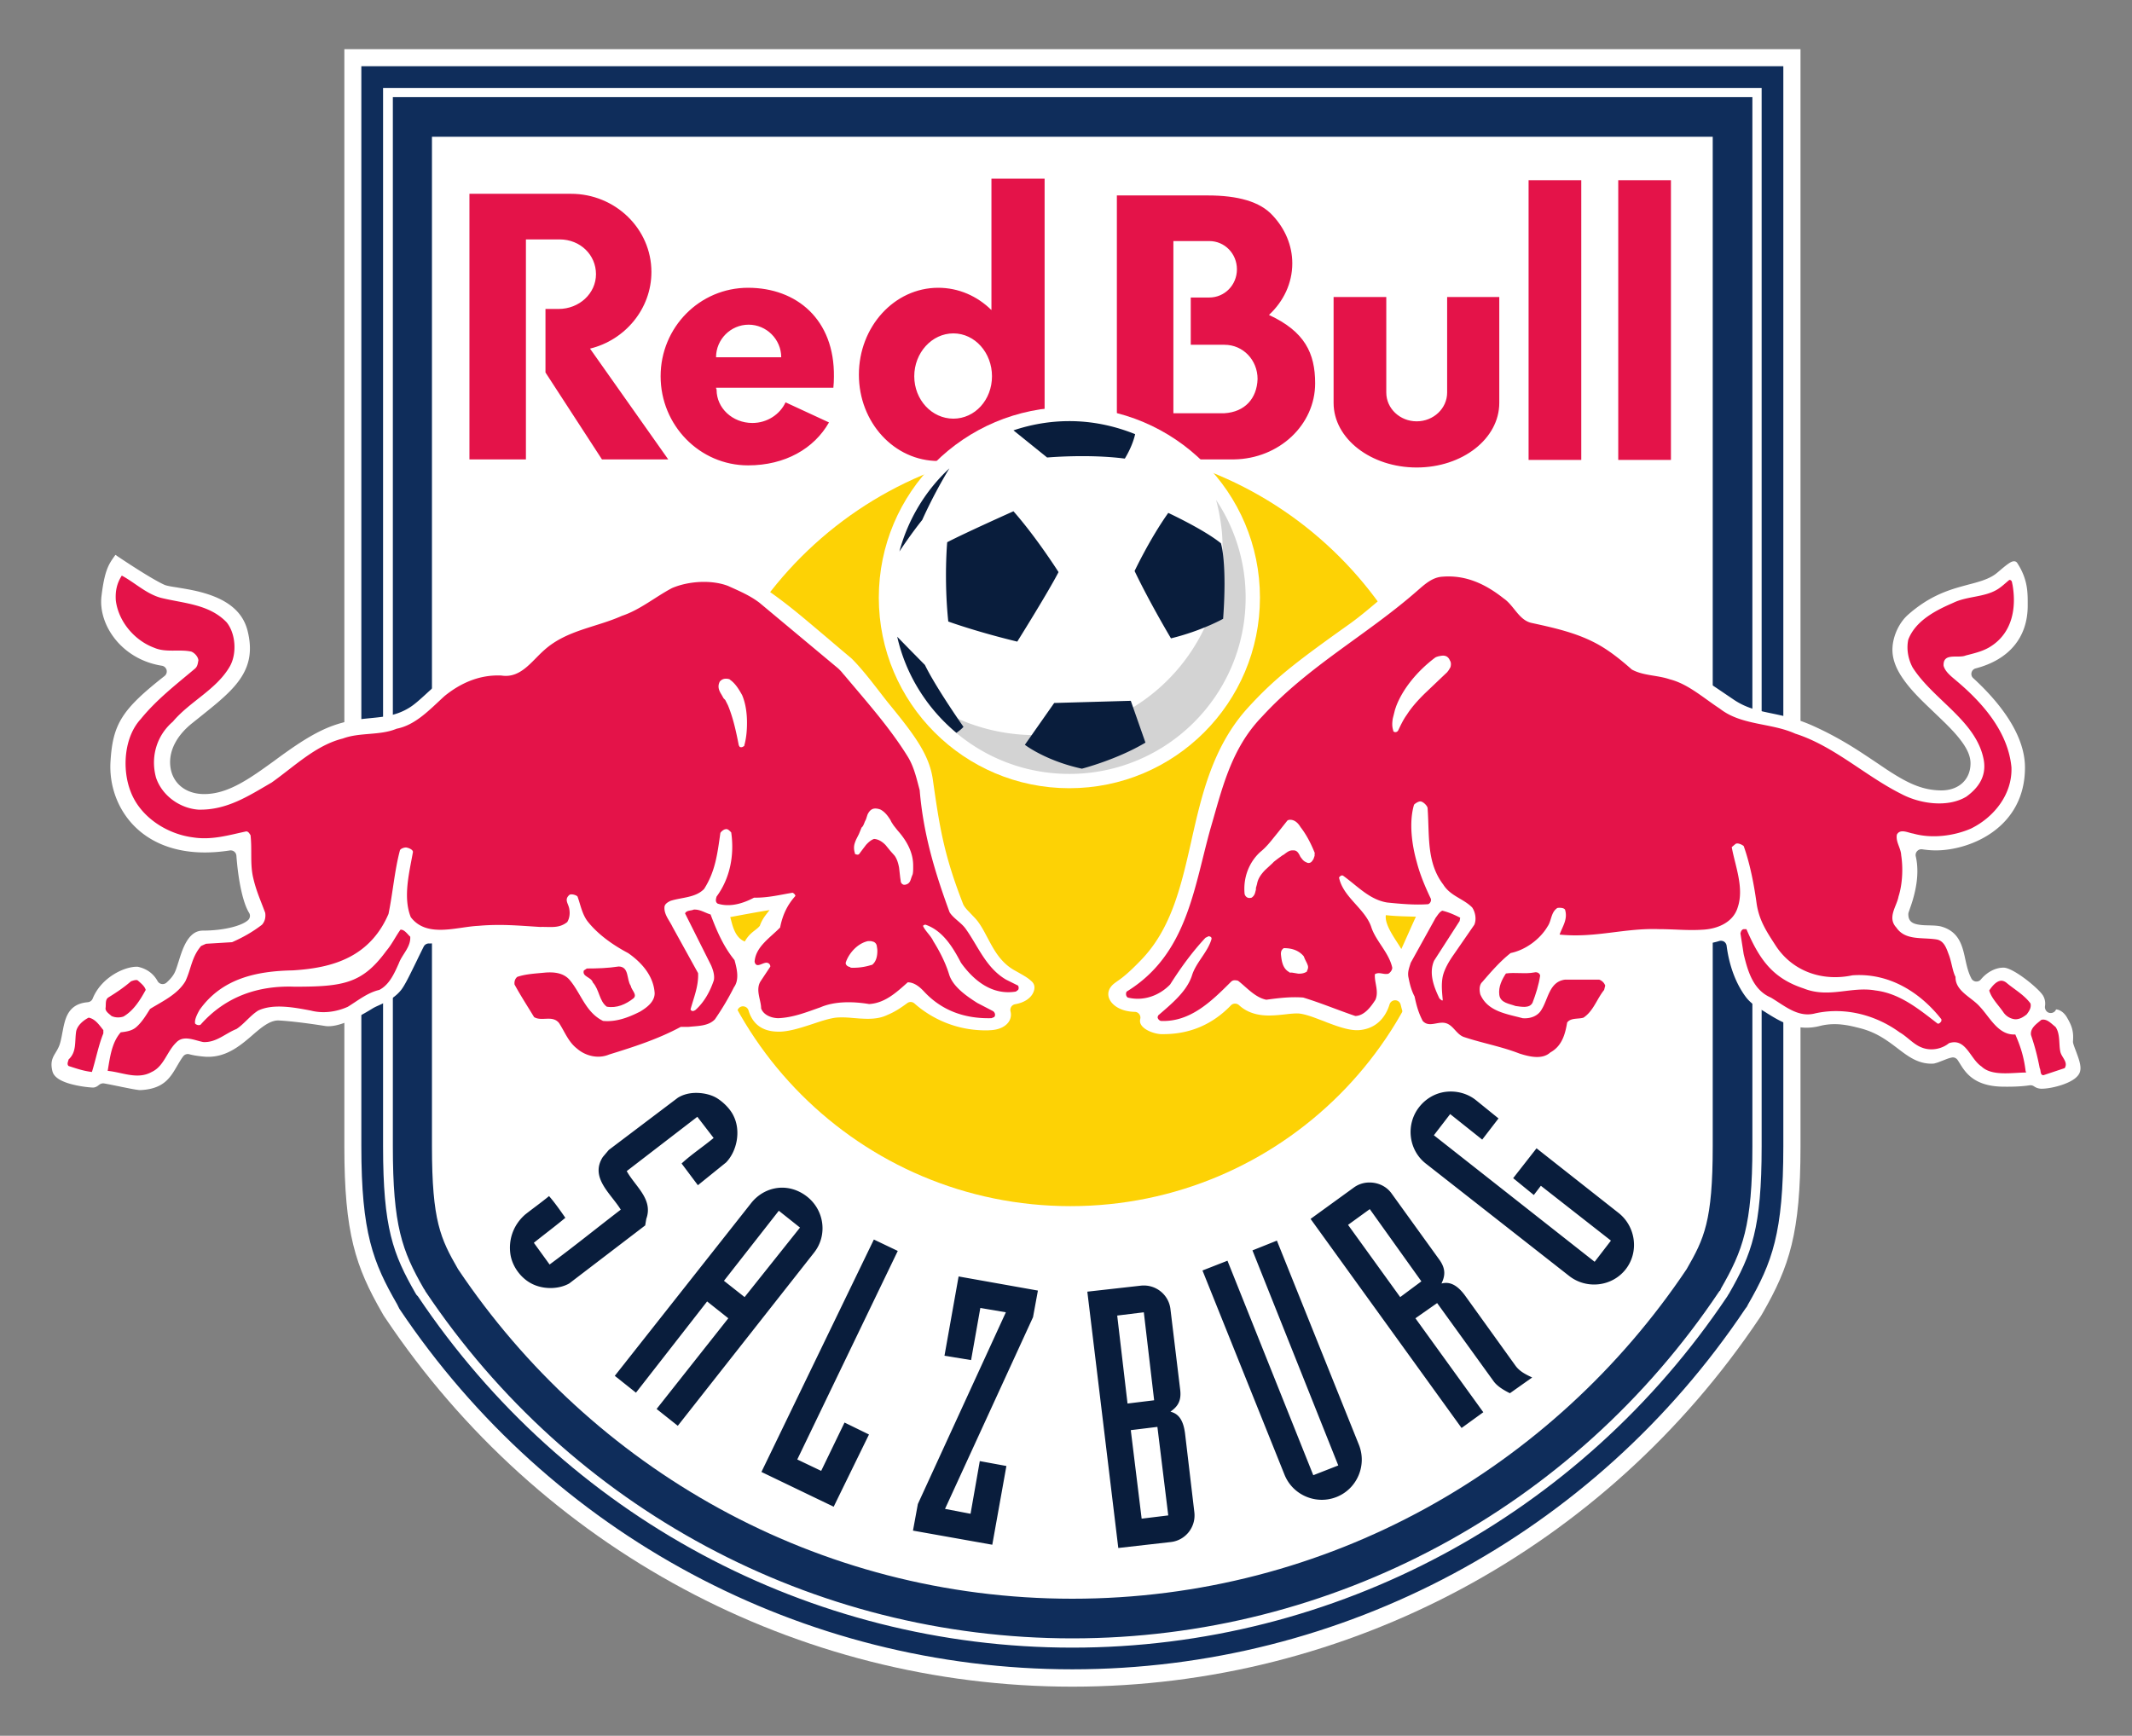
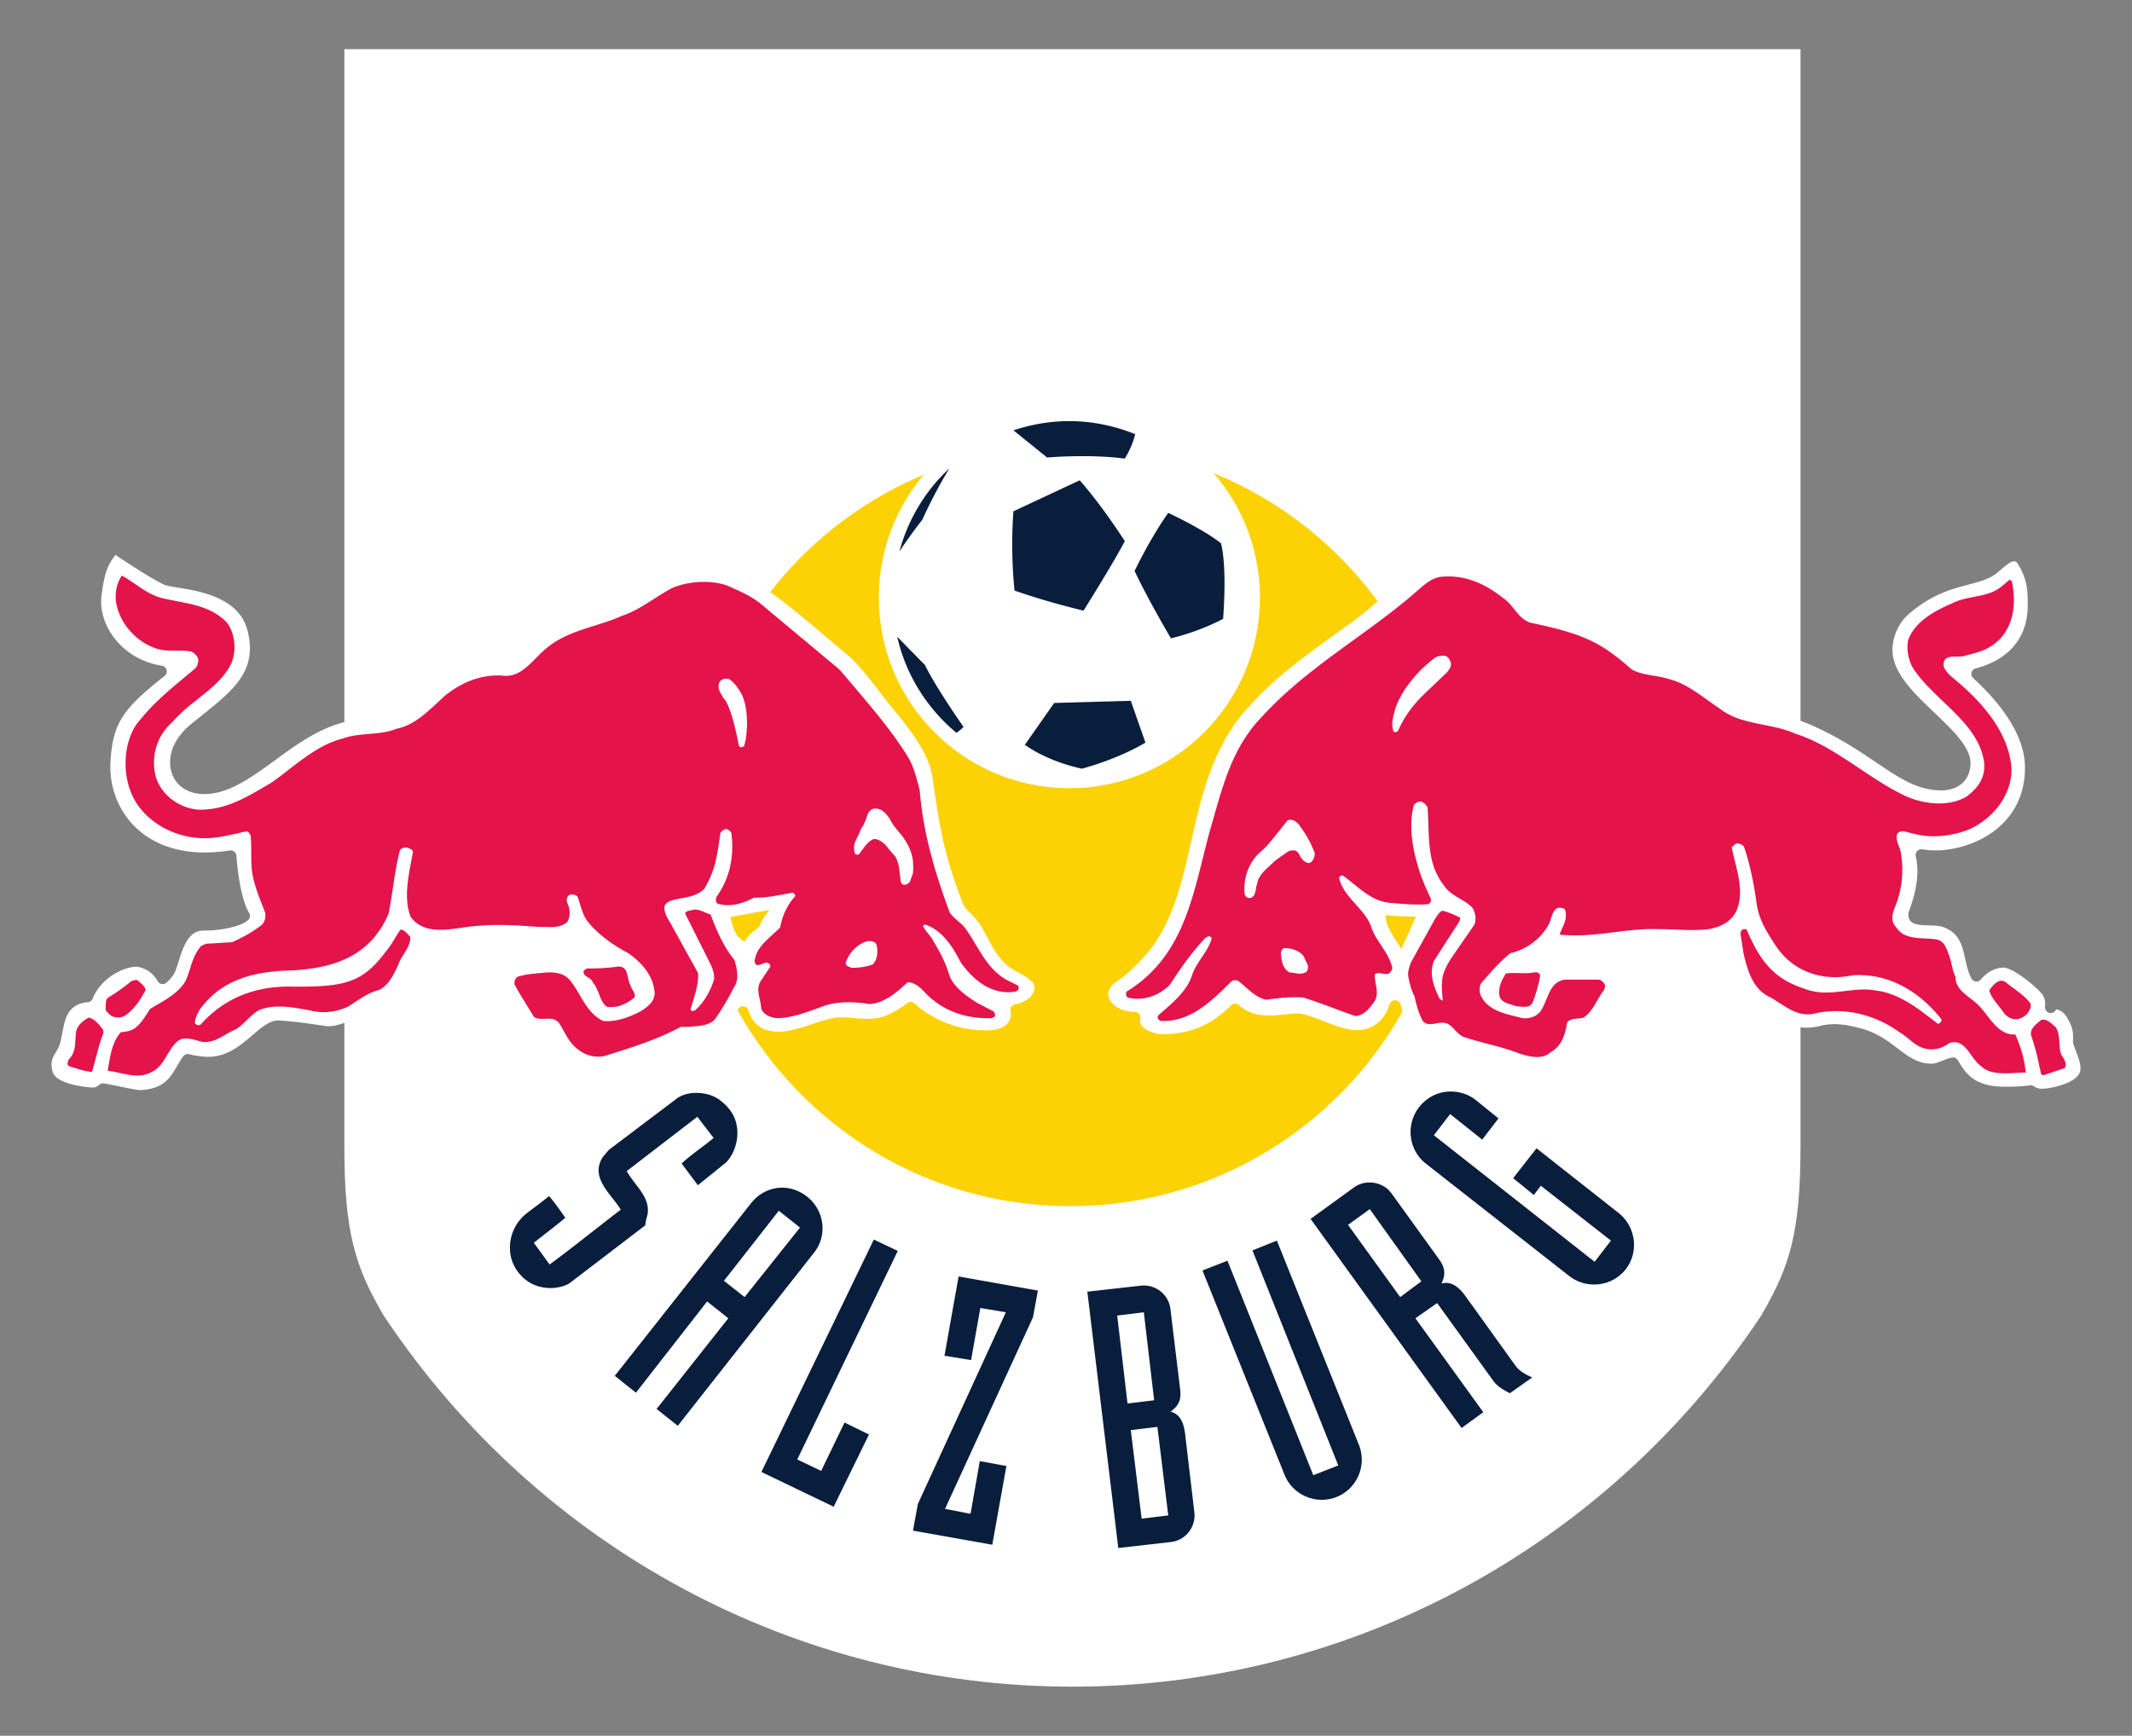
<svg xmlns="http://www.w3.org/2000/svg" fill-rule="evenodd" stroke-linejoin="round" stroke-miterlimit="2" clip-rule="evenodd" viewBox="0 0 350 285">
  <rect x="0" y="0" width="350" height="285" fill="#808080" stroke="none" />
  <path fill="#fff" d="M56.53 8.07v180.17c0 14.24 1.83 19.72 6.206 27.33l.246.43.275.41c25.388 37.9 67.553 60.53 112.803 60.53 45.24 0 87.41-22.63 112.8-60.53l.27-.41.25-.43c4.37-7.61 6.2-13.09 6.2-27.33V8.07H56.53z" />
-   <path fill="#0f2d5b" fill-rule="nonzero" d="M59.32 10.87v177.35c0 14.23 1.919 19.05 5.885 25.95l.357.72c24.867 37.11 66.168 59.2 110.478 59.2 44.3 0 85.61-22.09 110.48-59.2l.27-.36.18-.36c3.96-6.89 5.79-11.71 5.79-25.95V10.87H59.32zm3.567 3.57H289.2v173.78c0 13.44-1.63 17.69-5.35 24.17l-.18.27-.09.17c-24.2 36.13-64.43 57.7-107.54 57.7s-83.246-21.57-107.446-57.7l-.179-.17-.178-.27c-3.724-6.48-5.35-10.74-5.35-24.17V14.44zm1.605 1.51v172.27c0 13.06 1.501 17.13 5.082 23.37l.179.26.089.18c23.915 35.71 63.598 56.98 106.198 56.98 42.6 0 82.29-21.27 106.2-56.98l.18-.18.09-.26c3.58-6.23 5.17-10.31 5.17-23.37V15.95H64.492zm6.42 6.51H281.17v165.76c0 12.29-1.41 15.17-4.28 20.16C255 241.05 218 262.5 176.04 262.5c-41.96 0-78.96-21.45-100.848-54.12-2.868-4.99-4.28-7.87-4.28-20.16V22.46z" />
-   <path fill="#e41349" fill-rule="nonzero" d="M162.76 29.33v21.58c-2.32-2.29-5.38-3.66-8.74-3.66-7.2 0-13.02 6.4-13.02 14.27 0 7.86 5.82 14.17 13.02 14.17 3.4 0 6.51-1.41 8.83-3.74v3.48h8.64v-46.1h-8.73zm88.18.26v45.93h8.65V29.59h-8.65zm14.72 0v45.93h8.65V29.59h-8.65zM77.065 31.82v43.61h9.273V39.31h5.529c3.42 0 5.973 2.56 5.973 5.71s-2.731 5.71-6.152 5.71h-2.14v10.43l9.272 14.27h10.88L96.86 57.24c5.74-1.39 10.08-6.52 10.08-12.58 0-7.11-5.95-12.84-13.201-12.84-.221 0-1.209-.01-1.427 0H77.065zm106.285.27v43.34h19.26c7.37-.12 13.29-5.66 13.29-12.49 0-4.96-1.71-8.51-7.58-11.23 2.39-2.22 3.83-5.2 3.83-8.47 0-2.97-1.21-5.71-3.21-7.85-2.07-2.29-5.73-3.3-10.69-3.3h-14.9zm9.28 7.49h5.88c2.56 0 4.55 2.08 4.55 4.64 0 2.55-1.99 4.63-4.55 4.63h-3.03v7.76h5.53c3.09 0 5.44 2.53 5.44 5.62-.11 3.2-2.08 5.41-5.44 5.62h-8.38V39.58zm-69.82 7.67c-7.95 0-14.36 6.49-14.36 14.53 0 8.05 6.41 14.63 14.36 14.63 6.07 0 10.84-2.75 13.28-7.05l-7.13-3.3c-.9 1.95-2.99 3.39-5.44 3.39-3.27 0-5.88-2.44-5.88-5.44 0-.19-.11-.17-.09-.35h19.26c.06-.6.09-1.16.09-1.79.13-9.43-6.14-14.62-14.09-14.62zm96.12 1.52v17.38c0 5.88 6.14 10.61 13.64 10.61 7.51 0 13.56-4.73 13.56-10.61V48.77h-8.56v15.69c0 2.61-2.25 4.72-5 4.72s-4.99-2.11-4.99-4.72V48.77h-8.65zm-96.03 4.54c2.93 0 5.35 2.41 5.35 5.35h-10.7c0-2.94 2.41-5.35 5.35-5.35zm33.61 1.43c3.54 0 6.34 3.18 6.34 7.04 0 3.87-2.8 6.96-6.34 6.96-3.53 0-6.42-3.09-6.42-6.96 0-3.86 2.89-7.04 6.42-7.04z" />
  <path fill="#fdd205" d="M238.18 135.58c0 34.49-27.96 62.46-62.45 62.46-34.5 0-62.46-27.97-62.46-62.46 0-34.5 27.96-62.46 62.46-62.46 34.49 0 62.45 27.96 62.45 62.46" />
  <path fill="#fff" fill-rule="nonzero" d="M230.04 155.83c-.63-1.2-2.81-3.87-2.53-5.57 1.61.2 4.05.22 4.94.26-.28.52-2.1 4.7-2.41 5.31m111.36 18.56c-.12-.48-.31-1-.46-1.41l-.14-.39c-.12-.3-.23-.6-.35-.94-.05-.14-.09-.29-.12-.41-.02-.09-.02-.19-.02-.27.15-1.78-.29-2.7-.98-3.9-.54-.94-1.3-1.31-1.8-1.33-.13.36-.48.59-.87.59-.05 0-.1 0-.16-.01-.5-.07-.84-.57-.79-1.07.02-.12.03-.25.04-.39.01-.47-.09-.9-.32-1.33-.6-1.12-4.89-4.65-6.52-4.65-1.32 0-2.71.72-3.72 1.94a.92.92 0 0 1-.72.34h-.09a.94.94 0 0 1-.74-.49c-.14-.27-.27-.55-.38-.85-.29-.78-.46-1.57-.63-2.33l-.13-.59c-.45-1.98-1.12-3.99-3.78-4.76-.21-.06-.49-.11-.83-.14-.29-.03-.6-.04-.92-.05l-.25-.01c-.53-.01-1.08-.02-1.62-.1-1.09-.16-1.82-.51-1.82-1.74 0-.1.02-.21.05-.3l.29-.84c.22-.62.53-1.56.77-2.68.46-2.09.5-4 .11-5.69-.07-.3.02-.62.23-.84.18-.2.43-.31.69-.31.05 0 .09.01.14.01 1.09.17 1.97.18 2.22.18 5.66 0 14.65-3.69 14.65-13.61 0-5.7-4.62-11.12-8.49-14.67a.91.91 0 0 1-.28-.92c.08-.33.34-.6.67-.68 5.51-1.44 8.55-5.1 8.55-10.32v-.35c0-.81 0-1.74-.16-2.73-.23-1.38-.74-2.66-1.56-3.91a.59.59 0 0 0-.53-.28c-.12 0-.2.02-.23.03-.22.06-.46.2-.61.31-.52.34-1.25.97-1.85 1.48-.67.58-1.48 1-2.61 1.38-.69.23-1.41.43-2.17.62-.4.11-.81.22-1.24.34-2.62.73-5.49 1.8-8.68 4.61-1.45 1.28-2.46 3.42-2.56 5.44-.09 1.7.54 3.46 1.94 5.37 1.2 1.67 2.8 3.24 4.48 4.83l.59.57c.61.58 1.21 1.16 1.79 1.73.87.87 1.53 1.58 2.06 2.24 1.33 1.63 1.95 2.97 1.95 4.22 0 2.66-1.91 4.45-4.8 4.45-3.19-.02-5.65-1.25-9.06-3.5-.52-.35-1.05-.71-1.6-1.08-1.14-.76-2.31-1.55-3.61-2.37-2.37-1.48-4.55-2.65-6.88-3.69-1.23-.55-2.45-.98-3.83-1.35-.99-.26-1.93-.46-2.84-.65l-.44-.09c-2.09-.44-3.83-.87-5.69-2.09-.53-.36-1.08-.73-1.64-1.11-.97-.66-1.97-1.34-3-1.99-1.97-1.22-3.56-2-5.01-2.43-.44-.14-.91-.24-1.5-.33-.26-.04-.52-.07-.77-.1l-.61-.08c-.93-.13-1.72-.32-2.56-.8-.53-.31-1.04-.65-1.6-1.06-.4-.3-.78-.59-1.17-.91l-.27-.21c-.99-.77-2.1-1.61-3.79-2.52-2.56-1.39-5.12-2.07-7.32-2.61l-.43-.1c-.86-.2-1.59-.38-2.22-.59-.37-.12-.65-.23-.85-.34-.14-.07-.26-.16-.31-.19-.06-.05-.12-.11-.17-.17-5.47-6.88-12.03-7.42-13.91-7.42-.43 0-.84.03-1.21.07-2.2.24-4.82 2.17-7.09 4.03-.83.67-1.66 1.39-2.51 2.12-1.73 1.47-3.51 2.99-5.26 4.24-9.06 6.44-12.35 9.02-16.64 13.71-5.79 6.33-7.62 14.38-9.23 21.48l-.11.51c-.78 3.44-1.59 7.01-2.77 10.27-1.39 3.83-3.1 6.72-5.37 9.1-1.1 1.15-2.02 2.03-2.82 2.69-.53.45-.94.72-1.28.96l-.23.17c-.96.68-1.33 1.55-1.06 2.44.35 1.13 1.81 2.3 4.26 2.35.29 0 .55.14.72.36.18.23.25.51.18.79-.1.43-.02.79.25 1.13.67.87 2.27 1.35 3.17 1.38h.39c4.33 0 8.05-1.59 11.07-4.72.19-.2.43-.29.68-.29.23 0 .46.08.64.24 1.2 1.11 2.75 1.67 4.72 1.71h.22c.92 0 1.83-.1 2.67-.19.43-.05.84-.1 1.22-.12a6.926 6.926 0 0 1 1.02-.02c.51.05 1.17.21 2.07.51.63.22 1.29.48 1.97.73l.6.24c1.33.5 3.32 1.26 4.85 1.26h.25c3.41-.21 4.69-2.75 5.14-4.25.13-.4.49-.66.9-.66h.04c.42.01.78.3.88.72.09.36.18.71.28 1.05.54 1.8 1.24 3 2.29 3.91.33.28.74.45 1.33.55.5.08 1.23.13 2.29.13.2 0 .4.08.56.2.12.09.28.23.52.48.22.22.44.45.67.63.18.17.48.4.83.52 4.79 1.62 11.02 3.39 14.14 3.44h.12c4.26 0 5.71-4.09 6.13-5.85.09-.36.38-.63.74-.7 3.97-.78 6.15-6.76 6.14-7.78-.02-1.92-.77-2.68-2.67-2.82l-6.92-.01c-.15 0-.31.03-.46.07-.09.03-.17.04-.26.04-.32 0-.62-.16-.8-.44-.24-.39-.52-.58-.98-.69a.927.927 0 0 1-.7-.7c-.08-.34.03-.71.31-.94.14-.12.28-.24.41-.36.18-.16.4-.25.64-.25h.04c.94.04 2.78.11 4.53.11.77 0 1.53-.02 2.17-.05 1.4-.08 2.57-.22 3.8-.36 1.92-.22 3.91-.45 6.91-.45l6.48.35c1.39 0 2.65-.18 3.75-.53.1-.03.19-.04.29-.04.18 0 .36.05.51.14.23.15.39.4.42.68.43 3.28 1.5 6.17 3.12 8.36.42.57.95 1.07 1.66 1.56.37.25.76.48 1.15.72.23.13.46.27.68.42 1.71 1.06 3.84 2.4 6.5 2.39.71 0 1.45-.09 2.18-.28.8-.2 1.59-.3 2.43-.3.42 0 .83.02 1.22.07 1.06.11 2 .35 2.75.54l.2.05c1.23.31 2.4.79 3.57 1.49.96.57 1.77 1.19 2.55 1.78l.21.16c1.55 1.18 3.16 2.4 5.41 2.4.08 0 .17-.01.27-.01.14-.01.32-.05.39-.08.13-.03.27-.08.43-.13.31-.12.67-.26 1.04-.4.35-.14.75-.3 1.2-.39.06-.01.12-.02.19-.02.3 0 .59.16.77.42.12.17.23.36.36.56.22.36.46.74.75 1.12.87 1.12 2.44 2.61 6.13 2.7.33.01.65.01.96.01 1.92 0 3.1-.15 3.63-.23.05-.01.1-.01.16-.01.19 0 .37.06.54.17.39.27.8.4 1.26.4 1 0 2.47-.3 3.66-.74.71-.26 1.29-.56 1.73-.88.56-.42.89-.88.96-1.38.07-.37.03-.82-.11-1.37m-216.66-22.38c-.64.79-1.6 1.03-2.47 2.58-1.76-.69-2.08-3.01-2.39-4.01 1.4-.26 4.72-.89 6.46-1.15-.72.9-1.23 1.52-1.6 2.58m41.77 7.29c-1.77-1-2.83-2.54-3.55-3.78-.31-.54-.6-1.08-.88-1.61l-.33-.62c-.35-.66-.78-1.41-1.28-2.07-.2-.25-.43-.51-.68-.76l-.71-.75c-.23-.23-.44-.46-.61-.68-.17-.23-.29-.42-.35-.57-3.12-7.98-3.86-12.51-4.98-20.46-.57-4.09-3.08-7.4-7.14-12.37-.51-.62-1.07-1.35-1.67-2.13-.41-.53-.85-1.09-1.28-1.64-1.33-1.68-2.42-2.93-3.28-3.77-1.46-1.22-2.74-2.31-3.9-3.3-1.66-1.4-3.06-2.59-4.34-3.65-2.44-2.01-4.32-3.42-6.48-4.88-3.01-2.03-6.24-3.07-9.58-3.07-3.42 0-5.93 1.1-6.79 1.69-2.87 1.95-5.04 3.17-7.48 4.18-1.77.73-3.6 1.33-5.93 2.09-.746.25-1.545.51-2.411.8-2.64.88-4.512 2.42-5.843 3.65-.324.31-.627.6-.92.89-.324.31-.635.62-.931.88-.599.55-1.016.84-1.394.98-.403.14-1.052.24-1.983.31-.482.03-.988.05-1.477.08-.36.01-.713.03-1.041.05-3.036.17-5.468 1.88-7.038 3.15-.816.66-1.576 1.35-2.307 2.02l-.35.32c-.924.84-1.58 1.4-2.208 1.81-2.15 1.39-4.187 1.59-6.42 1.81-1.148.11-2.332.23-3.606.49-1.516.32-2.946.79-4.373 1.46-1.605.76-3.228 1.73-5.261 3.14-.877.61-1.74 1.23-2.585 1.86-.76.55-1.509 1.09-2.251 1.61-3.356 2.35-6.231 3.92-9.348 3.92-3.082 0-5.265-1.81-5.565-4.59-.264-2.46.992-4.95 3.539-7.01l1.401-1.12c1.045-.84 2.023-1.62 2.911-2.38 1.476-1.27 2.486-2.29 3.26-3.31 1.912-2.51 2.4-5.1 1.576-8.39-.738-2.96-3.014-4.97-6.955-6.15-1.405-.43-2.835-.68-4.173-.9l-.467-.08c-.41-.06-.785-.12-1.106-.18-.431-.08-.731-.16-.909-.23-2.133-.95-6.777-4.06-7.708-4.68l-.378-.26-.264.37c-.845 1.22-1.516 2.19-2.026 6.42-.556 4.68 3.292 10.38 9.923 11.42.371.06.67.34.766.7a.957.957 0 0 1-.328.98c-7.015 5.51-8.51 7.88-8.881 14.08-.225 3.84 1.117 7.61 3.692 10.34 2.814 2.98 6.887 4.56 11.791 4.56 1.309 0 2.69-.11 4.102-.33.046-.01.096-.01.146-.01a.94.94 0 0 1 .938.87c.325 4.31 1.11 7.81 2.083 9.38.243.38.175.88-.16 1.19-.3.28-.778.55-1.377.78-1.498.59-3.766.95-6.031.95-1.413 0-2.461.97-3.307 3.05-.274.68-.499 1.4-.717 2.1l-.064.19c-.11.36-.217.69-.321.98-.1.27-.203.51-.31.71-.282.51-.699 1-1.28 1.52a.955.955 0 0 1-.621.23c-.054 0-.111 0-.161-.01a.953.953 0 0 1-.667-.47c-.688-1.25-1.779-2.04-3.238-2.36l-.032-.01h-.147c-2.154 0-5.874 1.82-7.247 5.24a.937.937 0 0 1-.767.58l-.171.02c-1.716.18-2.797.98-3.406 2.5-.257.66-.411 1.38-.532 2.01l-.093.47c-.096.52-.199 1.06-.335 1.58-.107.41-.253.78-.478 1.19-.107.2-.221.38-.324.56-.079.13-.157.25-.225.38-.382.7-.578 1.42-.271 2.64.139.56.581 1.04 1.312 1.44.543.29 1.245.55 2.091.75 1.49.37 2.971.48 3.256.48.207 0 .41-.06.61-.17.143-.08.282-.19.439-.31.171-.13.399-.21.62-.21.05 0 .1.01.146.01l.699.13c.575.11 1.288.26 1.998.4l.114.03c.681.13 1.352.27 1.894.37.296.05.556.1.749.12.221.04.392.05.496.05h.007c2.964-.14 4.209-1.29 5.04-2.4.235-.31.442-.64.649-.98l.335-.57.253-.43c.243-.41.482-.8.746-1.15a.938.938 0 0 1 1.006-.36c.338.09.681.16.97.21.685.11 1.316.17 1.583.19.197.02.382.02.571.02 2.804 0 4.894-1.56 6.627-3.02l.571-.49c.264-.23.524-.46.784-.67.343-.29.799-.66 1.274-.97.841-.56 1.551-.82 2.243-.82l.171.01c.675.03 3.21.22 7.508.9.182.03.368.04.56.04.967 0 2.201-.33 3.671-.99 1.059-.47 2.268-1.13 3.499-1.89.263-.17.577-.32.955-.49l.111-.05c.35-.16.724-.33 1.109-.53.706-.36 1.741-.96 2.572-2 .492-.62 1.152-1.91 1.794-3.22l.703-1.43c.385-.8.795-1.64 1.212-2.47a.946.946 0 0 1 .846-.52h.264c1.333 0 2.928-.2 4.319-.4.61-.09 1.213-.19 1.783-.28 1.277-.2 2.383-.37 3.2-.41.203 0 .741.04 1.498.09l1.701.12c2.144.13 3.891.19 5.346.19.867 0 1.627-.02 2.265-.07 1.145-.08 2.197-.26 3.043-.51.239-.07.499-.16.756-.28a.997.997 0 0 1 .378-.07.92.92 0 0 1 .656.27c.468.45.968.91 1.478 1.36.28.25.39.64.27 1s-.45.61-.82.64c-.193.02-.382.04-.557.06-.603.08-1.687.32-2.236 1.03a.94.94 0 0 1-1.124.29c-.128-.06-.26-.11-.396-.14-.292-.08-.567-.1-.802-.1h-1.184c-.853 0-2.857 0-4.583.29-1.067.17-1.909.43-2.504.77-.567.32-1.227.9-1.174 1.86.104 1.77 2.6 6.56 4.298 8.26.332.33 1.448.68 2.686.68.132 0 .264 0 .399-.01h.068c.35 0 .671.2.835.51 1.74 3.43 4.751 5.73 7.494 5.73h.18c2.62-.1 9.69-2.66 14.65-4.99l.2-.06c.16-.04.34-.07.54-.09.29-.05.62-.08.97-.12l.5-.06c1.1-.13 2.34-.32 3.24-.75.84-.4 2.05-1.96 3.1-3.98a.93.93 0 0 1 .83-.51c.03 0 .06 0 .09.01.38.03.71.29.82.66.12.41.26.76.44 1.09.84 1.59 2.35 2.4 4.48 2.4h.35c1.46-.07 3.08-.56 4.48-1.01l.8-.26c1.2-.4 2.33-.78 3.39-.97.37-.07.8-.1 1.3-.1.22 0 .46 0 .71.01.45.02.9.06 1.35.1.3.02.61.05.92.07.42.02.88.05 1.35.05 1.3 0 2.31-.19 3.22-.63 1.32-.54 2.35-1.28 3.03-1.77l.25-.18c.16-.12.35-.18.54-.18.23 0 .45.08.63.24 1.85 1.65 5.84 4.42 11.73 4.42.19 0 .39 0 .6-.02 1.39-.04 2.49-.5 3.09-1.3.39-.53.52-1.17.35-1.8a.996.996 0 0 1 .12-.75c.14-.22.37-.37.63-.42.96-.17 1.74-.51 2.31-1.02.53-.46.87-1.13.87-1.71.01-.39-.14-.72-.43-1-.65-.6-1.02-.82-2.88-1.86" />
  <path fill="#fff" fill-rule="nonzero" d="M144.27 98.13c0-17.28 14-31.28 31.28-31.28s31.29 14 31.29 31.28-14.01 31.29-31.29 31.29-31.28-14.01-31.28-31.29" />
-   <path fill="#d3d3d3" fill-rule="nonzero" d="M152.04 115.01c9.12 6.59 21.98 7.63 32.03 2.23 10.92-5.65 17.53-17.29 16.53-29.84-.19-1.82-.49-3.59-.96-5.31a28.82 28.82 0 0 1 4.85 16.04c0 15.98-12.95 28.94-28.94 28.94-9.68 0-18.25-4.75-23.51-12.06" />
-   <path fill="#091d3c" d="M175.56 69.146c-3.217 0-6.295.546-9.185 1.516l5.529 4.459s6.723-.607 12.751.178c1.173-1.933 1.577-3.477 1.694-4.013-3.338-1.344-6.969-2.14-10.789-2.14zm-19.706 7.758c-3.913 3.638-6.767 8.336-8.204 13.643.635-.945 2.055-3.057 3.745-5.172a80.11 80.11 0 0 1 4.459-8.471zm10.521 7.044s-7.95 3.556-10.878 5.083c0 0-.553 6.031.178 13.019 0 0 4.562 1.665 11.325 3.299 0 0 5.029-8.029 6.776-11.414 0 0-3.62-5.699-7.401-9.987zm25.413.268c-3.046 4.284-5.528 9.541-5.528 9.541 2.532 5.297 5.974 11.057 5.974 11.057 5.069-1.241 8.561-3.21 8.56-3.21.675-9.242-.356-12.395-.356-12.395-2.761-2.257-8.65-4.993-8.65-4.993zm-44.495 20.33c1.42 6.31 4.923 11.778 9.72 15.783.328-.228.838-.62 1.159-.981 0 0-4.526-6.441-6.331-10.165 0 0-3-3.035-4.548-4.637zm38.343 10.522l-12.573.357-4.815 6.866s3.388 2.625 9.363 3.923c0 0 5.703-1.462 10.432-4.28l-2.407-6.866zm51.718 64.202c-1.678.2-3.25 1.075-4.37 2.496-2.236 2.843-1.776 7.034 1.07 9.274l23.541 18.458c2.846 2.236 7.033 1.772 9.273-1.07 2.237-2.843 1.687-7.03-1.159-9.274l-13.464-10.611-3.835 4.904 3.389 2.765 1.159-1.516 11.503 9.006-2.675 3.477-26.394-20.776 2.675-3.478 5.261 4.191 2.675-3.477-3.745-3.032c-1.423-1.116-3.227-1.538-4.904-1.337zm-122.964.178c-1.141-.018-2.224.241-3.121.802l-11.324 8.561-.981 1.159c-2.176 3.388 1.334 6.013 2.943 8.649-3.942 3.021-7.801 6.153-11.681 9.006l-2.586-3.567c1.747-1.401 3.481-2.693 5.171-4.101-.859-1.234-1.704-2.444-2.675-3.567-1.298 1.073-2.628 2.008-3.923 3.032-1.915 1.676-2.796 4.094-2.408 6.598.346 2.108 1.93 4.177 4.013 4.993 1.758.703 3.991.639 5.618-.267l12.483-9.541.179-1.07c1.173-3.242-1.827-5.329-3.21-7.847l11.591-8.917 2.675 3.478c-1.744 1.455-3.623 2.678-5.26 4.191l2.675 3.566 4.636-3.745c1.809-1.894 2.419-5.171 1.249-7.579-.532-1.17-1.705-2.343-2.854-3.032-.902-.515-2.069-.784-3.21-.802zm110.302 14.713a4.281 4.281 0 0 0-2.408.802l-7.133 5.172 24.788 34.33 3.567-2.586-11.146-15.426 3.567-2.497 9.273 12.84c.628.867 1.766 1.513 2.675 1.962l3.656-2.586c-1.105-.517-2.075-1.002-2.764-1.962l-8.203-11.413c-1.527-2.115-2.815-2.34-3.924-2.051.521-1.109.824-2.286-.356-3.923l-7.847-10.879c-.89-1.235-2.337-1.827-3.745-1.783zm-97.016.891c-1.677.201-3.249 1.074-4.369 2.497l-22.381 28.356 3.477 2.764 11.681-14.98 3.478 2.764-11.77 14.891 3.477 2.764 22.382-28.445c2.236-2.846 1.683-6.948-1.16-9.184-1.421-1.118-3.137-1.627-4.815-1.427zm97.194 3.478l8.471 11.859-3.478 2.586-8.56-11.859 3.567-2.586zm-97.015.267l3.477 2.765-9.095 11.413-3.388-2.675 9.006-11.503zm15.604 4.726l-18.458 38.164 11.86 5.707 5.796-11.859-4.013-1.962-3.834 7.936-3.924-1.872 16.497-34.241-3.924-1.873zm66.163.179l-4.012 1.605 14.088 35.31-4.102 1.605-14.088-35.221-4.102 1.605 13.465 33.527c1.344 3.36 5.2 5.001 8.56 3.656 3.363-1.341 4.997-5.197 3.656-8.56l-13.465-33.527zm-52.253 5.885l-2.318 13.018 4.369.714 1.516-8.56 4.191.713-14.445 31.476-.803 4.37 13.019 2.318 2.318-12.929-4.369-.803-1.516 8.649-4.191-.802 14.446-31.477.802-4.369-13.019-2.318zm29.872 1.516l-8.739.981 5.083 42.087 8.649-.981c2.415-.289 4.127-2.486 3.835-4.904l-1.516-12.84c-.311-2.593-1.295-3.371-2.408-3.656.992-.717 1.844-1.562 1.605-3.567l-1.605-13.286c-.289-2.418-2.489-4.123-4.904-3.834zm.535 4.369l1.694 14.445-4.369.535-1.694-14.445 4.369-.535zm2.229 18.814l1.783 14.535-4.369.535-1.783-14.535 4.369-.535z" />
+   <path fill="#091d3c" d="M175.56 69.146c-3.217 0-6.295.546-9.185 1.516l5.529 4.459s6.723-.607 12.751.178c1.173-1.933 1.577-3.477 1.694-4.013-3.338-1.344-6.969-2.14-10.789-2.14zm-19.706 7.758c-3.913 3.638-6.767 8.336-8.204 13.643.635-.945 2.055-3.057 3.745-5.172a80.11 80.11 0 0 1 4.459-8.471zm10.521 7.044c0 0-.553 6.031.178 13.019 0 0 4.562 1.665 11.325 3.299 0 0 5.029-8.029 6.776-11.414 0 0-3.62-5.699-7.401-9.987zm25.413.268c-3.046 4.284-5.528 9.541-5.528 9.541 2.532 5.297 5.974 11.057 5.974 11.057 5.069-1.241 8.561-3.21 8.56-3.21.675-9.242-.356-12.395-.356-12.395-2.761-2.257-8.65-4.993-8.65-4.993zm-44.495 20.33c1.42 6.31 4.923 11.778 9.72 15.783.328-.228.838-.62 1.159-.981 0 0-4.526-6.441-6.331-10.165 0 0-3-3.035-4.548-4.637zm38.343 10.522l-12.573.357-4.815 6.866s3.388 2.625 9.363 3.923c0 0 5.703-1.462 10.432-4.28l-2.407-6.866zm51.718 64.202c-1.678.2-3.25 1.075-4.37 2.496-2.236 2.843-1.776 7.034 1.07 9.274l23.541 18.458c2.846 2.236 7.033 1.772 9.273-1.07 2.237-2.843 1.687-7.03-1.159-9.274l-13.464-10.611-3.835 4.904 3.389 2.765 1.159-1.516 11.503 9.006-2.675 3.477-26.394-20.776 2.675-3.478 5.261 4.191 2.675-3.477-3.745-3.032c-1.423-1.116-3.227-1.538-4.904-1.337zm-122.964.178c-1.141-.018-2.224.241-3.121.802l-11.324 8.561-.981 1.159c-2.176 3.388 1.334 6.013 2.943 8.649-3.942 3.021-7.801 6.153-11.681 9.006l-2.586-3.567c1.747-1.401 3.481-2.693 5.171-4.101-.859-1.234-1.704-2.444-2.675-3.567-1.298 1.073-2.628 2.008-3.923 3.032-1.915 1.676-2.796 4.094-2.408 6.598.346 2.108 1.93 4.177 4.013 4.993 1.758.703 3.991.639 5.618-.267l12.483-9.541.179-1.07c1.173-3.242-1.827-5.329-3.21-7.847l11.591-8.917 2.675 3.478c-1.744 1.455-3.623 2.678-5.26 4.191l2.675 3.566 4.636-3.745c1.809-1.894 2.419-5.171 1.249-7.579-.532-1.17-1.705-2.343-2.854-3.032-.902-.515-2.069-.784-3.21-.802zm110.302 14.713a4.281 4.281 0 0 0-2.408.802l-7.133 5.172 24.788 34.33 3.567-2.586-11.146-15.426 3.567-2.497 9.273 12.84c.628.867 1.766 1.513 2.675 1.962l3.656-2.586c-1.105-.517-2.075-1.002-2.764-1.962l-8.203-11.413c-1.527-2.115-2.815-2.34-3.924-2.051.521-1.109.824-2.286-.356-3.923l-7.847-10.879c-.89-1.235-2.337-1.827-3.745-1.783zm-97.016.891c-1.677.201-3.249 1.074-4.369 2.497l-22.381 28.356 3.477 2.764 11.681-14.98 3.478 2.764-11.77 14.891 3.477 2.764 22.382-28.445c2.236-2.846 1.683-6.948-1.16-9.184-1.421-1.118-3.137-1.627-4.815-1.427zm97.194 3.478l8.471 11.859-3.478 2.586-8.56-11.859 3.567-2.586zm-97.015.267l3.477 2.765-9.095 11.413-3.388-2.675 9.006-11.503zm15.604 4.726l-18.458 38.164 11.86 5.707 5.796-11.859-4.013-1.962-3.834 7.936-3.924-1.872 16.497-34.241-3.924-1.873zm66.163.179l-4.012 1.605 14.088 35.31-4.102 1.605-14.088-35.221-4.102 1.605 13.465 33.527c1.344 3.36 5.2 5.001 8.56 3.656 3.363-1.341 4.997-5.197 3.656-8.56l-13.465-33.527zm-52.253 5.885l-2.318 13.018 4.369.714 1.516-8.56 4.191.713-14.445 31.476-.803 4.37 13.019 2.318 2.318-12.929-4.369-.803-1.516 8.649-4.191-.802 14.446-31.477.802-4.369-13.019-2.318zm29.872 1.516l-8.739.981 5.083 42.087 8.649-.981c2.415-.289 4.127-2.486 3.835-4.904l-1.516-12.84c-.311-2.593-1.295-3.371-2.408-3.656.992-.717 1.844-1.562 1.605-3.567l-1.605-13.286c-.289-2.418-2.489-4.123-4.904-3.834zm.535 4.369l1.694 14.445-4.369.535-1.694-14.445 4.369-.535zm2.229 18.814l1.783 14.535-4.369.535-1.783-14.535 4.369-.535z" />
  <path fill="#e41349" fill-rule="nonzero" d="M19.997 94.51c-.814 1.25-1.092 2.57-.981 4.1.435 3.44 3.06 6.56 6.331 7.76 1.912.82 4.102.19 6.063.62.546.22 1.106.83 1.159 1.43-.107.54-.131 1.04-.624 1.42-3.056 2.57-6.263 5.05-8.827 8.21-2.729 2.94-3.118 8.15-1.695 11.86 1.58 4.25 6 7.04 10.255 7.58 3.11.49 5.903-.38 8.738-.98.382 0 .55.4.714.62.274 2.51-.104 4.76.445 7.04.489 2.13 1.199 3.64 1.962 5.71.107.71-.043 1.42-.535 1.96-1.58 1.21-3.156 2.09-4.904 2.86l-4.28.26-.803.36c-1.583 1.86-1.605 3.72-2.586 5.8-1.309 2.18-3.777 3.29-5.796 4.54-.656 1.04-1.305 2.13-2.229 2.95-.713.65-1.658.78-2.586.89-1.473 1.69-1.758 4.04-2.14 6.33 2.401.22 4.88 1.49 7.223.18 2.019-.93 2.482-3.34 4.013-4.82 1.202-1.31 3.038-.36 4.458-.09 2.126.11 3.634-1.43 5.439-2.14 1.249-.81 2.258-2.21 3.567-3.03 2.511-1.2 6.028-.49 8.649 0 2.073.54 4.263.19 6.064-.62 1.69-1.04 3.26-2.33 5.172-2.77 1.69-.87 2.503-2.79 3.21-4.37.542-1.47 1.983-2.67 1.872-4.37-.438-.38-.952-1.21-1.605-1.15-.82 1.14-1.391 2.38-2.318 3.47-3.945 5.39-7.062 5.89-15.07 5.89-5.949-.22-11.335 1.6-15.426 6.24-.271.16-.674.04-.892-.18-.164-.65.443-1.74.714-2.23 3.659-5.18 9.338-6.4 15.337-6.51 3.274-.21 6.399-.72 9.184-2.14 3.107-1.58 5.2-4.07 6.509-7.13.71-3.44.999-7.16 1.873-10.43.107-.33.885-.56 1.159-.45.325.06.981.33.981.71-.599 3.39-1.666 7.43-.357 10.7 2.618 3.45 7.512 1.6 11.057 1.43 3.71-.33 6.617-.04 10.165.18 1.745-.05 3.093.29 4.459-.8.382-.6.467-1.4.357-2.05-.111-.98-.928-1.59 0-2.41.271-.22 1.123 0 1.337.27.492 1.36.731 2.81 1.605 4.01 1.746 2.24 4.296 4 6.686 5.26 2.29 1.58 4.21 3.82 4.37 6.6 0 1.42-1.32 2.38-2.41 3.03-1.85.93-3.88 1.73-6.06 1.52-2.893-1.42-3.617-4.55-5.528-6.78-.981-1.09-2.451-1.27-3.924-1.16-1.583.16-3.217.22-4.637.71-.381.33-.499.76-.445 1.25.98 1.8 2.118 3.55 3.21 5.35 1.255.77 3.01-.38 4.101.98.928 1.42 1.523 3.1 2.943 4.19 1.366 1.2 3.46 1.74 5.26.98 4.04-1.25 8.01-2.52 11.77-4.54H113c1.53-.17 3.28-.1 4.37-1.25 1.2-1.75 2.19-3.41 3.12-5.26.93-1.26.47-3.1.09-4.46-1.86-2.29-2.94-4.87-3.93-7.49-.92-.27-1.73-.86-2.76-.8-.49.22-1.15.08-1.43.62l4.29 8.56c.27.65.6 1.54.44 2.41-.6 1.8-1.56 3.59-3.03 4.9-.27.17-.59.3-.8-.09.49-1.85 1.35-3.84 1.24-5.97l-4.19-7.58c-.49-1.04-1.39-2.01-1.33-3.21 0-.55.54-.85.98-1.07 1.85-.6 4.11-.49 5.53-1.96 1.85-2.9 2.18-5.75 2.67-9.19.11-.22.57-.62.89-.62.33-.11.73.37.89.53.55 3.77-.22 7.58-2.4 10.53-.11.38-.26.88.18 1.16 2.07.65 4.23-.06 5.97-.98 2.24.05 4.31-.48 6.33-.81.22.11.45.32.45.54-1.37 1.52-2.12 3.2-2.5 5.17-1.64 1.69-4.02 3.16-4.19 5.62.27 1.2 1.34.06 2.05.17.32.06.53.3.53.63l-1.6 2.41c-.88 1.42.09 3.09.09 4.45.38 1.09 1.71 1.61 2.85 1.61 2.46-.11 4.69-1.02 6.87-1.78 2.4-1.04 5.41-.97 8.02-.54 2.57-.16 4.43-1.87 6.33-3.57 1.05 0 1.97.75 2.68 1.52 2.95 3.17 6.75 4.48 11.06 4.37l.44-.18c.28-.27.15-.76-.18-.98l-2.58-1.34c-1.8-1.14-4.04-2.7-4.64-4.72-.55-1.8-1.49-3.69-2.59-5.44-.38-.87-1.31-1.63-1.69-2.5.11-.11.29-.23.45-.18 2.84.99 4.48 3.74 5.79 6.24 2.07 2.89 5.08 5.38 9.01 4.73l.36-.27c.16-.21.1-.55 0-.71l-1.97-.98c-3.27-1.91-4.57-5.45-6.59-8.29-.71-1.04-2.02-1.73-2.68-2.77-2.34-6.38-4.31-12.75-4.91-20.06-.49-1.8-.88-3.66-1.87-5.35-2.94-4.8-6.81-9.13-10.52-13.55-.32-.33-.27-.39-.98-1.07l-12.93-10.79c-1.58-1.21-3.37-1.95-5.17-2.77-2.73-1.04-6.51-.79-9.19.36-2.78 1.47-5.25 3.57-8.2 4.55-4.25 1.91-9.094 2.34-12.75 5.61-2.126 1.86-3.881 4.69-7.045 4.2-3.545-.17-6.687 1.2-9.362 3.38-2.401 2.19-4.737 4.75-7.847 5.35-2.729 1.15-6.046.57-8.828 1.61-4.419 1.09-7.921 4.55-11.681 7.22-3.763 2.18-7.344 4.57-12.038 4.46-3.053-.22-5.974-2.31-6.955-5.26-.927-3.38.09-6.9 2.765-9.19 2.782-3.32 7.179-5.27 9.362-9.09 1.145-2.02.995-5.32-.535-7.22-2.889-3-7.026-3.09-10.789-4.02-2.401-.65-4.291-2.51-6.42-3.65zm216.773.18c-1.64.11-2.85 1.22-4.11 2.32-8.34 7.31-17.86 12.33-25.5 20.68-5.13 5.3-6.56 11.97-8.47 18.46-2.73 9.82-3.86 20.61-13.73 26.66-.17.27-.15.76.18.98 2.62.65 5.21-.34 6.95-2.14 1.7-2.67 3.51-5.21 5.8-7.67l.53-.26c.27.05.56.15.45.53-.66 2.18-2.56 3.8-3.21 5.98-.87 2.61-3.4 4.65-5.53 6.5l-.09.27c0 .27.26.57.54.63 4.8.21 8.28-3.2 11.5-6.42.33-.33.72-.29 1.16-.18 1.42 1.09 2.78 2.74 4.64 3.12 1.96-.27 3.99-.52 6.06-.36 2.89.88 5.67 2.05 8.56 3.03 1.47-.05 2.53-1.47 3.3-2.67.6-1.42-.2-2.83-.09-4.19.71-.44 1.47.13 2.23-.09.33-.22.62-.6.62-.98-.54-2.51-2.77-4.43-3.48-6.78-1.09-3-4.6-4.81-5.26-8.03.16-.21.44-.48.72-.26 2.34 1.69 4.33 3.93 7.22 4.37 2.18.22 4.5.43 6.69.27.32-.11.55-.52.44-.9-.93-1.96-1.77-3.93-2.32-6.06-.76-2.68-1.31-6.42-.44-9.36.16-.22.83-.64 1.16-.54.43.11 1.01.69 1.07 1.07.33 4.64-.2 8.92 2.58 12.58 1.2 1.9 3.26 2.27 4.73 3.74.54.77.74 1.98.36 2.85l-3.39 4.91c-.77 1.09-1.51 2.36-1.79 3.56-.27 1.37-.11 2.62 0 3.93-.21.1-.31-.16-.53-.27-.87-1.8-1.82-4.12-.89-6.24l4.19-6.51.09-.54c-.93-.48-1.96-.93-2.94-1.15-.49.22-.74.72-1.08 1.15l-4.1 7.4c-.27.88-.57 1.57-.35 2.5.21 1.09.49 2.11.98 3.03.33 1.53.63 2.65 1.34 4.02 1.03 1.14 2.44.03 3.74.35 1.31.33 1.81 1.94 3.12 2.32 2.95.98 6.06 1.53 9.01 2.68 1.53.49 3.72 1.07 5.08-.18 1.91-1.04 2.44-3 2.76-4.91.6-.81 1.81-.53 2.68-.8 1.64-1.09 2.19-3.07 3.39-4.55l.18-.71c-.17-.49-.55-.82-.98-.98h-5.62c-2.57.33-2.75 3.16-3.84 4.9-.6 1.09-1.87 1.54-3.12 1.43-2.62-.71-5.75-1.09-6.95-3.92-.17-.71-.19-1.56.35-2.05 1.36-1.58 2.95-3.42 4.64-4.73 2.4-.49 4.81-2.24 6.06-4.37.66-.93.52-2.32 1.61-3.03.33-.05 1.03-.06 1.25.27.49 1.58-.4 2.73-.89 4.1 5.94.6 10.62-1.11 16.4-.89 2.46 0 4.65.25 7.05.09 2.4-.11 5.03-1.15 5.79-3.66 1.09-3.22-.43-6.84-.98-9.9l.63-.53c.38-.22 1.06.13 1.33.35 1.04 2.89 1.71 6.38 2.14 9.55.44 2.78 1.69 4.6 3.21 6.95 2.79 4.14 7.63 5.76 12.49 4.73 5.89-.44 11.02 2.64 14.62 7.22v.27c-.11.21-.35.5-.62.44-3.11-2.4-6.18-4.94-10.17-5.44-4.02-.73-7.66 1.34-11.86-.35-5.06-1.67-7.22-4.74-9.36-9.72h-.45c-.32.05-.47.38-.53.71l.53 3.39c.66 2.72 1.52 5.88 4.46 7.13 2.29 1.36 4.48 3.36 7.31 2.59 4.97-1.09 10.01.34 13.83 3.12 1.25.71 2.29 2 3.65 2.5 1.47.59 3.26.26 4.46-.72 2.79-.92 3.44 2.58 5.35 3.84 1.69 1.63 5.07.98 7.31.98l-.09-.27c-.27-2.24-.82-4.01-1.69-5.98-2.78.17-4.16-2.8-5.8-4.54-1.36-1.58-4.07-2.56-4.01-4.91-.49-.92-.63-2.36-1.07-3.56-.38-.98-.74-2.37-2.05-2.59-2.35-.38-5.13.22-6.6-1.96-1.53-1.64.08-3.5.36-5.08.65-2.02.77-4.7.44-6.78-.05-1.2-.93-2.19-.71-3.39.54-1.04 1.86-.29 2.67-.18 3.06.87 6.67.4 9.46-.8 3.81-1.85 6.85-5.65 6.68-10.08-.54-5.72-4.59-10.46-9-14.17-.82-.71-1.87-1.47-2.14-2.5-.11-2.24 2.39-1.15 3.65-1.69 1.53-.39 3.03-.74 4.28-1.61 3.33-2.24 4.05-6.17 3.39-9.99-.1-.32-.04-.8-.53-.8-.61.49-1.29 1.17-2.05 1.61-2.13 1.25-4.9 1.05-7.14 2.14-2.78 1.2-6.2 2.9-7.4 6.06-.33 1.58.01 3.24.71 4.55 3.39 5.34 10.54 8.81 11.69 15.24.44 2.62-.84 4.51-2.86 5.98-3.05 1.85-7.64 1.19-10.7-.45-5.89-2.94-11.06-7.88-17.39-9.89-3.98-1.8-8.84-1.32-12.39-4.11-2.67-1.74-5.2-4.05-8.2-4.81-2.07-.71-4.34-.57-6.24-1.61-1.97-1.74-4.04-3.4-6.34-4.54-3.16-1.59-6.67-2.36-10.16-3.12-2.07-.49-2.85-2.87-4.55-4.02-2.89-2.29-6.14-3.89-10.07-3.56zm-.36 13.02c.3-.06.61-.09.89 0 .33.1.58.38.71.71.14.22.18.4.18.62 0 .16-.03.38-.09.54l-.26.44-.27.36c-.01 0-1.7 1.61-1.7 1.61l-1.87 1.78c-1.38 1.34-2.33 2.47-3.03 3.56-.59.81-1 1.69-1.43 2.59a.53.53 0 0 1-.62.27s-.13-.08-.18-.09c-.01-.05 0-.09 0-.09-.11-.35-.18-.67-.18-1.07 0-.3.03-.63.09-.98l.36-1.43.18-.53c1.04-2.78 3.39-5.76 6.42-8.03.19-.12.5-.21.8-.26zm-117.44 3.74c.29-.03.57 0 .81.09l.09.09c.92.64 1.52 1.72 1.96 2.5.55 1.28.8 2.88.8 4.54 0 1.27-.11 2.54-.45 3.75 0 0 .01.06 0 .09-.01.02-.08 0-.08 0-.16.15-.44.27-.72.09 0 0 .04-.07 0-.09-.01-.04-.09-.09-.09-.09-.42-2.17-.9-4.46-1.78-6.6l-.45-.89-.27-.27-.35-.62c-.34-.55-.73-1.26-.27-2.14l.09-.09c.2-.2.43-.32.71-.36zm24.88 21.31c.21.02.47.07.72.18.76.41 1.24 1.12 1.6 1.69l.18.36.35.54.63.8c1.76 1.97 2.58 3.87 2.58 5.79 0 .48.02.94-.08 1.43-.02.04-.18.45-.18.45l-.18.53c-.16.43-.43.63-.8.72-.22.06-.37.03-.54-.09a.668.668 0 0 1-.27-.54c0-.01-.08-.54-.08-.54l-.18-1.6c-.14-.78-.36-1.45-.72-1.96-.01-.02-.71-.8-.71-.8-.03-.04-.8-.98-.8-.98-.64-.65-1.28-.96-1.88-.99-.46.15-.88.49-1.33.99l-.54.71-.53.71c-.19.32-.62.09-.63.09 0 0-.05.02-.09 0-.01-.03 0-.09 0-.09-.12-.33-.17-.68-.17-.98 0-.52.19-.95.35-1.34l.45-.89.44-1.07.09-.09c.16-.14.28-.45.45-.89l.18-.36.26-.8c.35-.73.8-1.04 1.43-.98zm67.68 1.87c1.05-.2 1.73.76 1.96 1.16.91 1.17 1.64 2.52 2.32 4.19.04.12 0 .23 0 .36 0 .08.01.1 0 .18l-.18.53c-.13.18-.24.41-.44.54-.17.1-.43.18-.72 0-.29-.11-.51-.28-.71-.54l-.27-.35-.18-.36c-.24-.42-.49-.76-1.07-.71-.5-.03-.83.22-1.15.44l-.36.27-.18.09-.62.45c-.03.01-.81.62-.81.62l-.26.27-1.16 1.07c-.8.83-1.21 1.52-1.34 2.32l-.18.62v.27l-.09.35c-.08.39-.24.74-.62.99-.26.07-.56.09-.81-.09-.2-.15-.35-.41-.35-.63-.22-2.63.75-5.11 2.58-6.78.94-.75 1.68-1.69 2.32-2.49l.72-.89 1.42-1.79.18-.09zm-69.02 19.89h.45l.36.09c.19.05.54.24.62.71.03.26.09.5.09.8 0 .84-.17 1.78-.89 2.32 0 0-.1-.01-.09 0a9.64 9.64 0 0 1-3.39.45l-.09-.09-.27-.09-.17-.09c-.12-.09-.37-.31-.27-.62.47-1.42 1.88-3.11 3.65-3.48zm68.22 1.16h.09c1.44 0 2.51.49 3.21 1.34l.18.44.35.71c.1.26.18.41.18.63 0 .22-.08.43-.18.62v.09c-.35.25-.81.38-1.42.36l-1.07-.18h-.36l-.09-.09c-1.04-.58-1.22-1.75-1.34-2.94 0-.4.08-.67.36-.89 0 0 .06-.07.09-.09zm-188.593 5.26c-.212.03-.432.12-.624.18-1.199 1.04-2.436 1.86-3.745 2.67-.546.38-.336 1.19-.446 1.78 0 .55.649.93.981 1.25.599.28 1.309.31 1.961.09 1.691-.98 2.782-2.78 3.656-4.37-.164-.6-.756-1.07-1.248-1.51-.162-.14-.323-.13-.535-.09zm306.383.09c-.81.03-1.55.99-1.96 1.6.38 1.31 1.5 2.37 2.32 3.57.44.66 1.19 1.1 1.96 1.16.76 0 1.32-.37 1.87-.8.38-.5.79-1.08.63-1.79-1.04-1.42-2.62-2.29-3.93-3.39-.27-.23-.62-.36-.89-.35zm-313.963 6.06c-.873.44-1.833 1.25-2.05 2.23-.275 1.74.114 3.38-1.249 4.64-.053.32-.331.74 0 1.07 1.199.38 2.365.81 3.834.98.657-2.13 1.11-4.48 1.873-6.33v-.54c-.656-.82-1.32-1.84-2.408-2.05zm320.563.36c-.77.65-1.86 1.35-1.7 2.49.66 1.97 1.04 3.43 1.43 5.44.22.38.03 1.16.62 1.16l3.48-1.16c.61-.98-.49-1.74-.71-2.67-.28-1.26.01-2.96-.8-4.1-.71-.55-1.4-1.38-2.32-1.16z" />
  <path fill="#e41349" fill-rule="nonzero" d="M97.32 161.31c1.09 1.2 1.04 3.05 2.29 3.98 1.64.28 3.11-.38 4.37-1.36.71-.6-.33-1.37-.44-2.08-.71-1.03-.22-3.11-1.96-3.16-1.75.27-3.49.33-5.238.33l-.496.33c-.325 1.04 1.204 1.04 1.474 1.96M251.86 159.67c-1.47.28-3.17-.05-4.64.17-.65.98-1.25 2.18-1.09 3.49.16 1.36 1.69 1.47 2.67 1.85.93.11 2.29.44 2.79-.54.54-1.42 1.03-2.95 1.25-4.47-.11-.44-.55-.61-.98-.5" />
</svg>